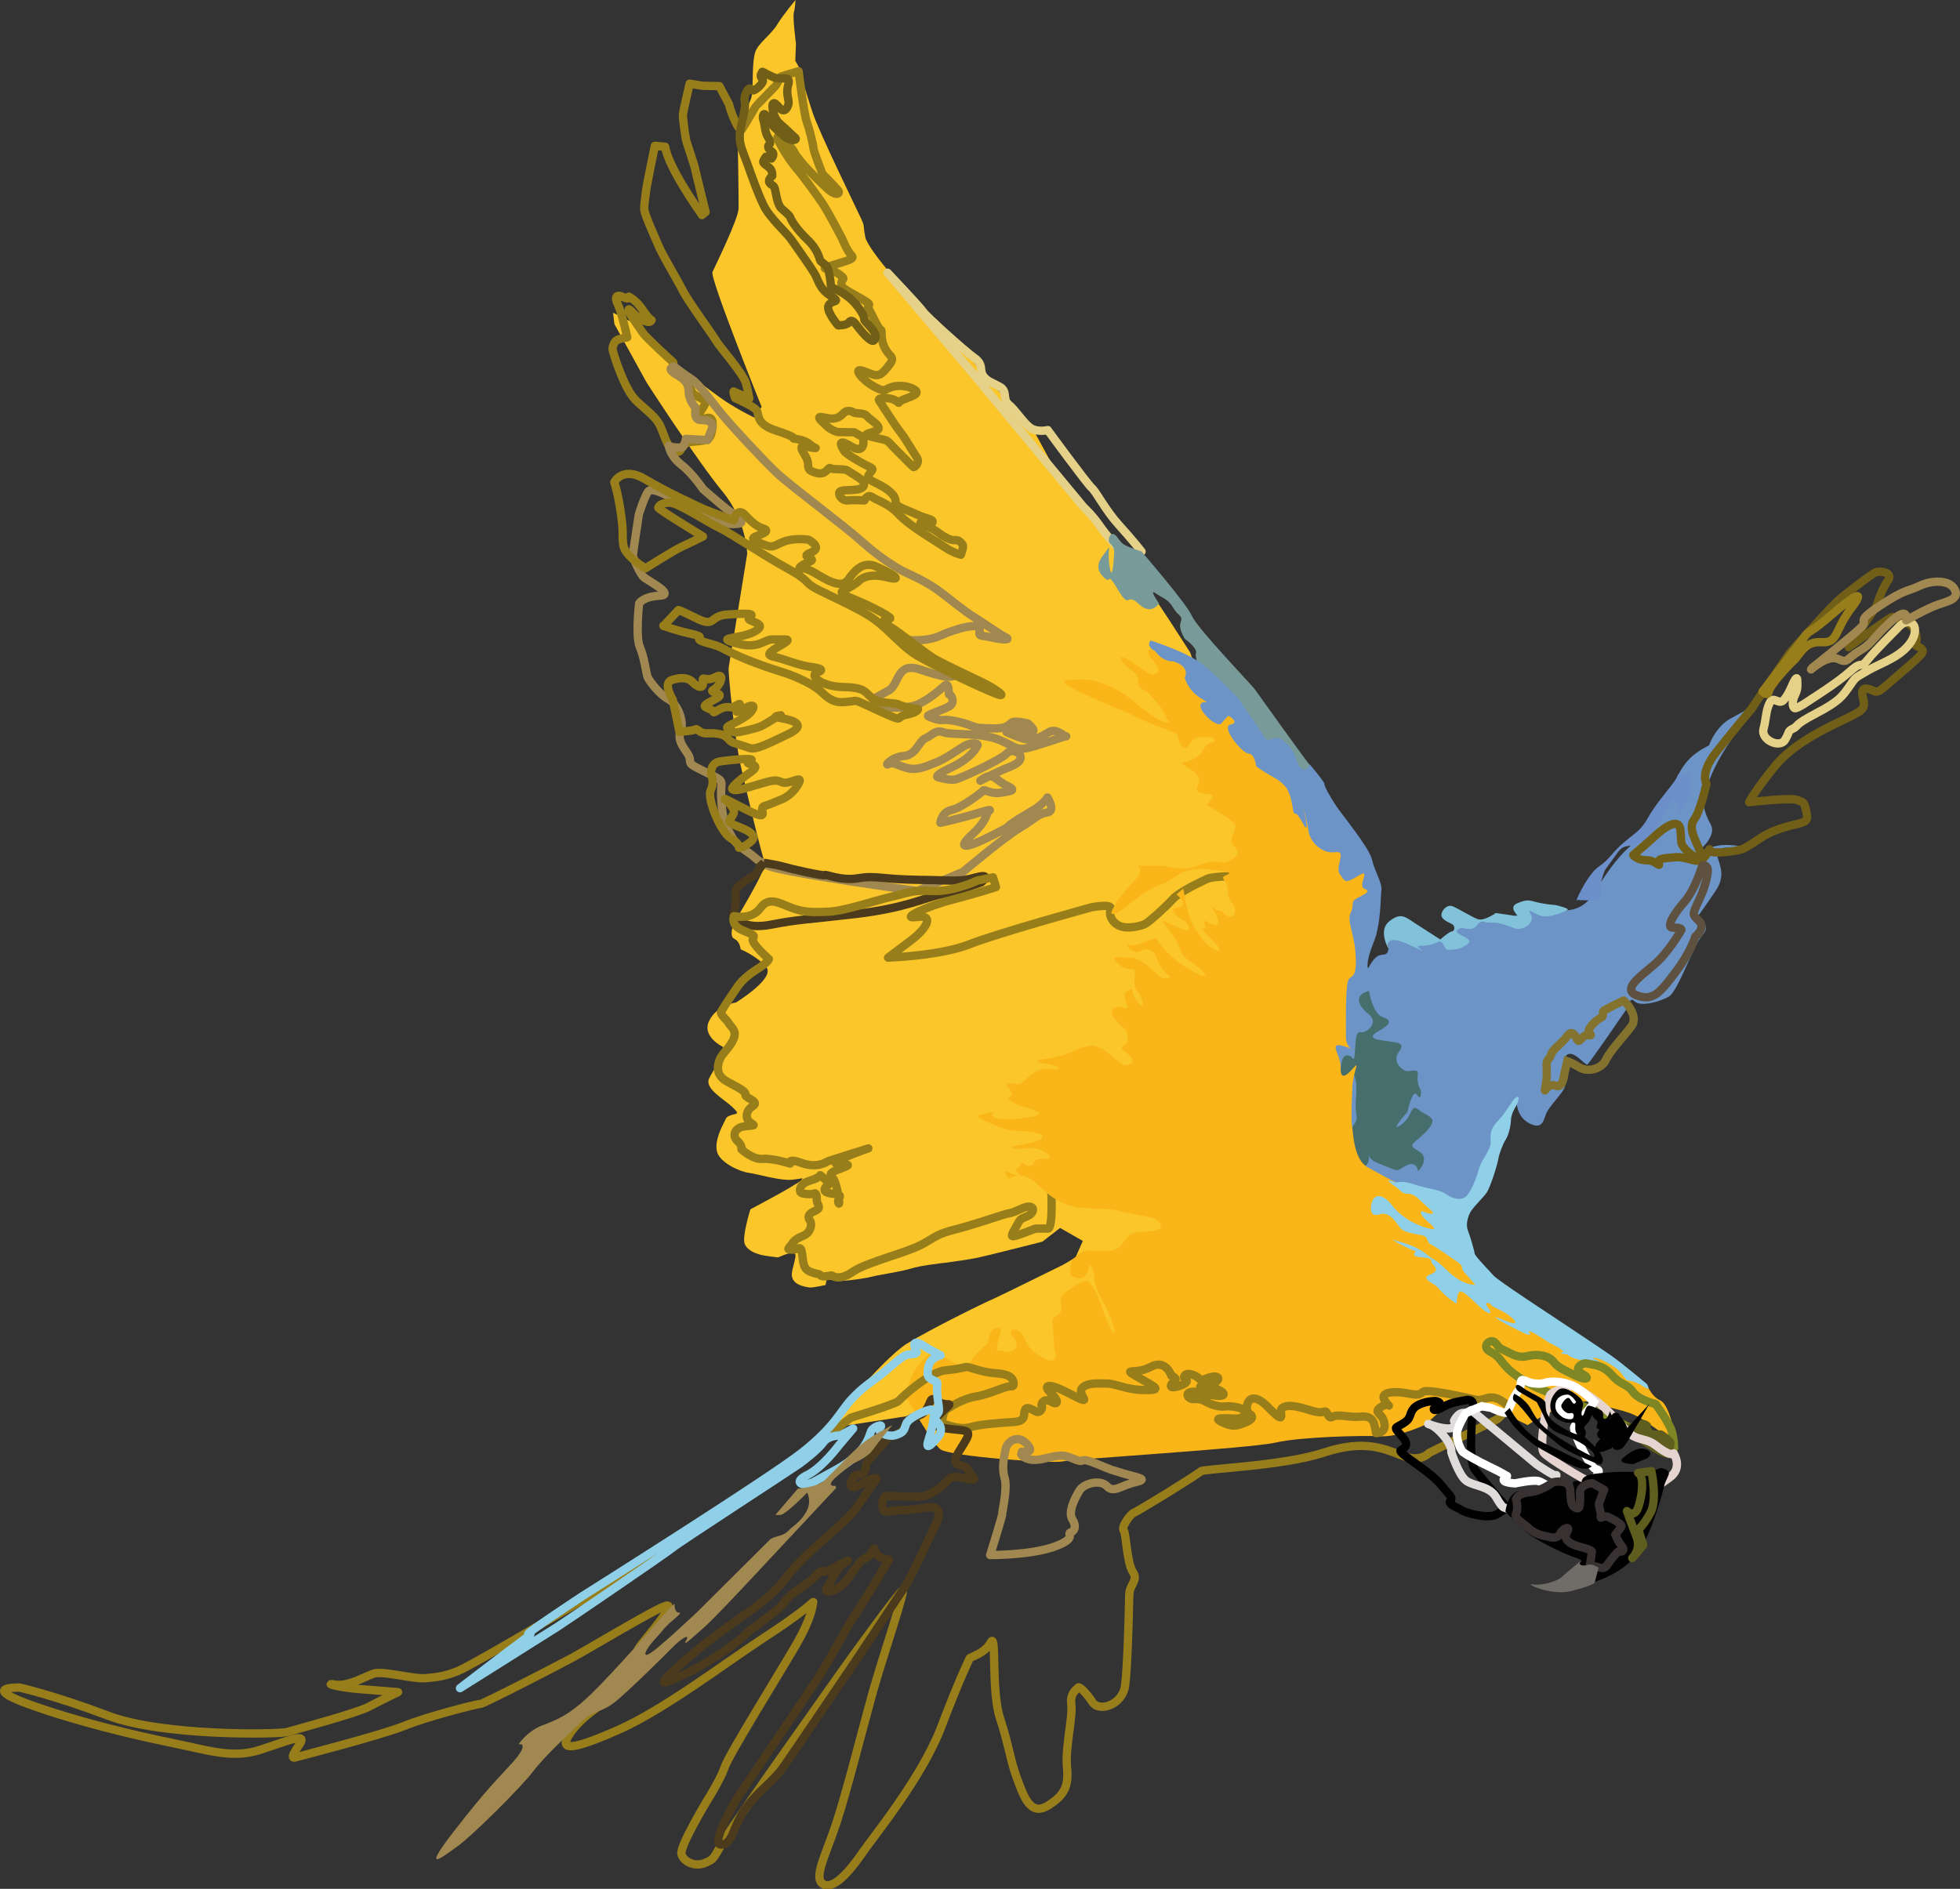
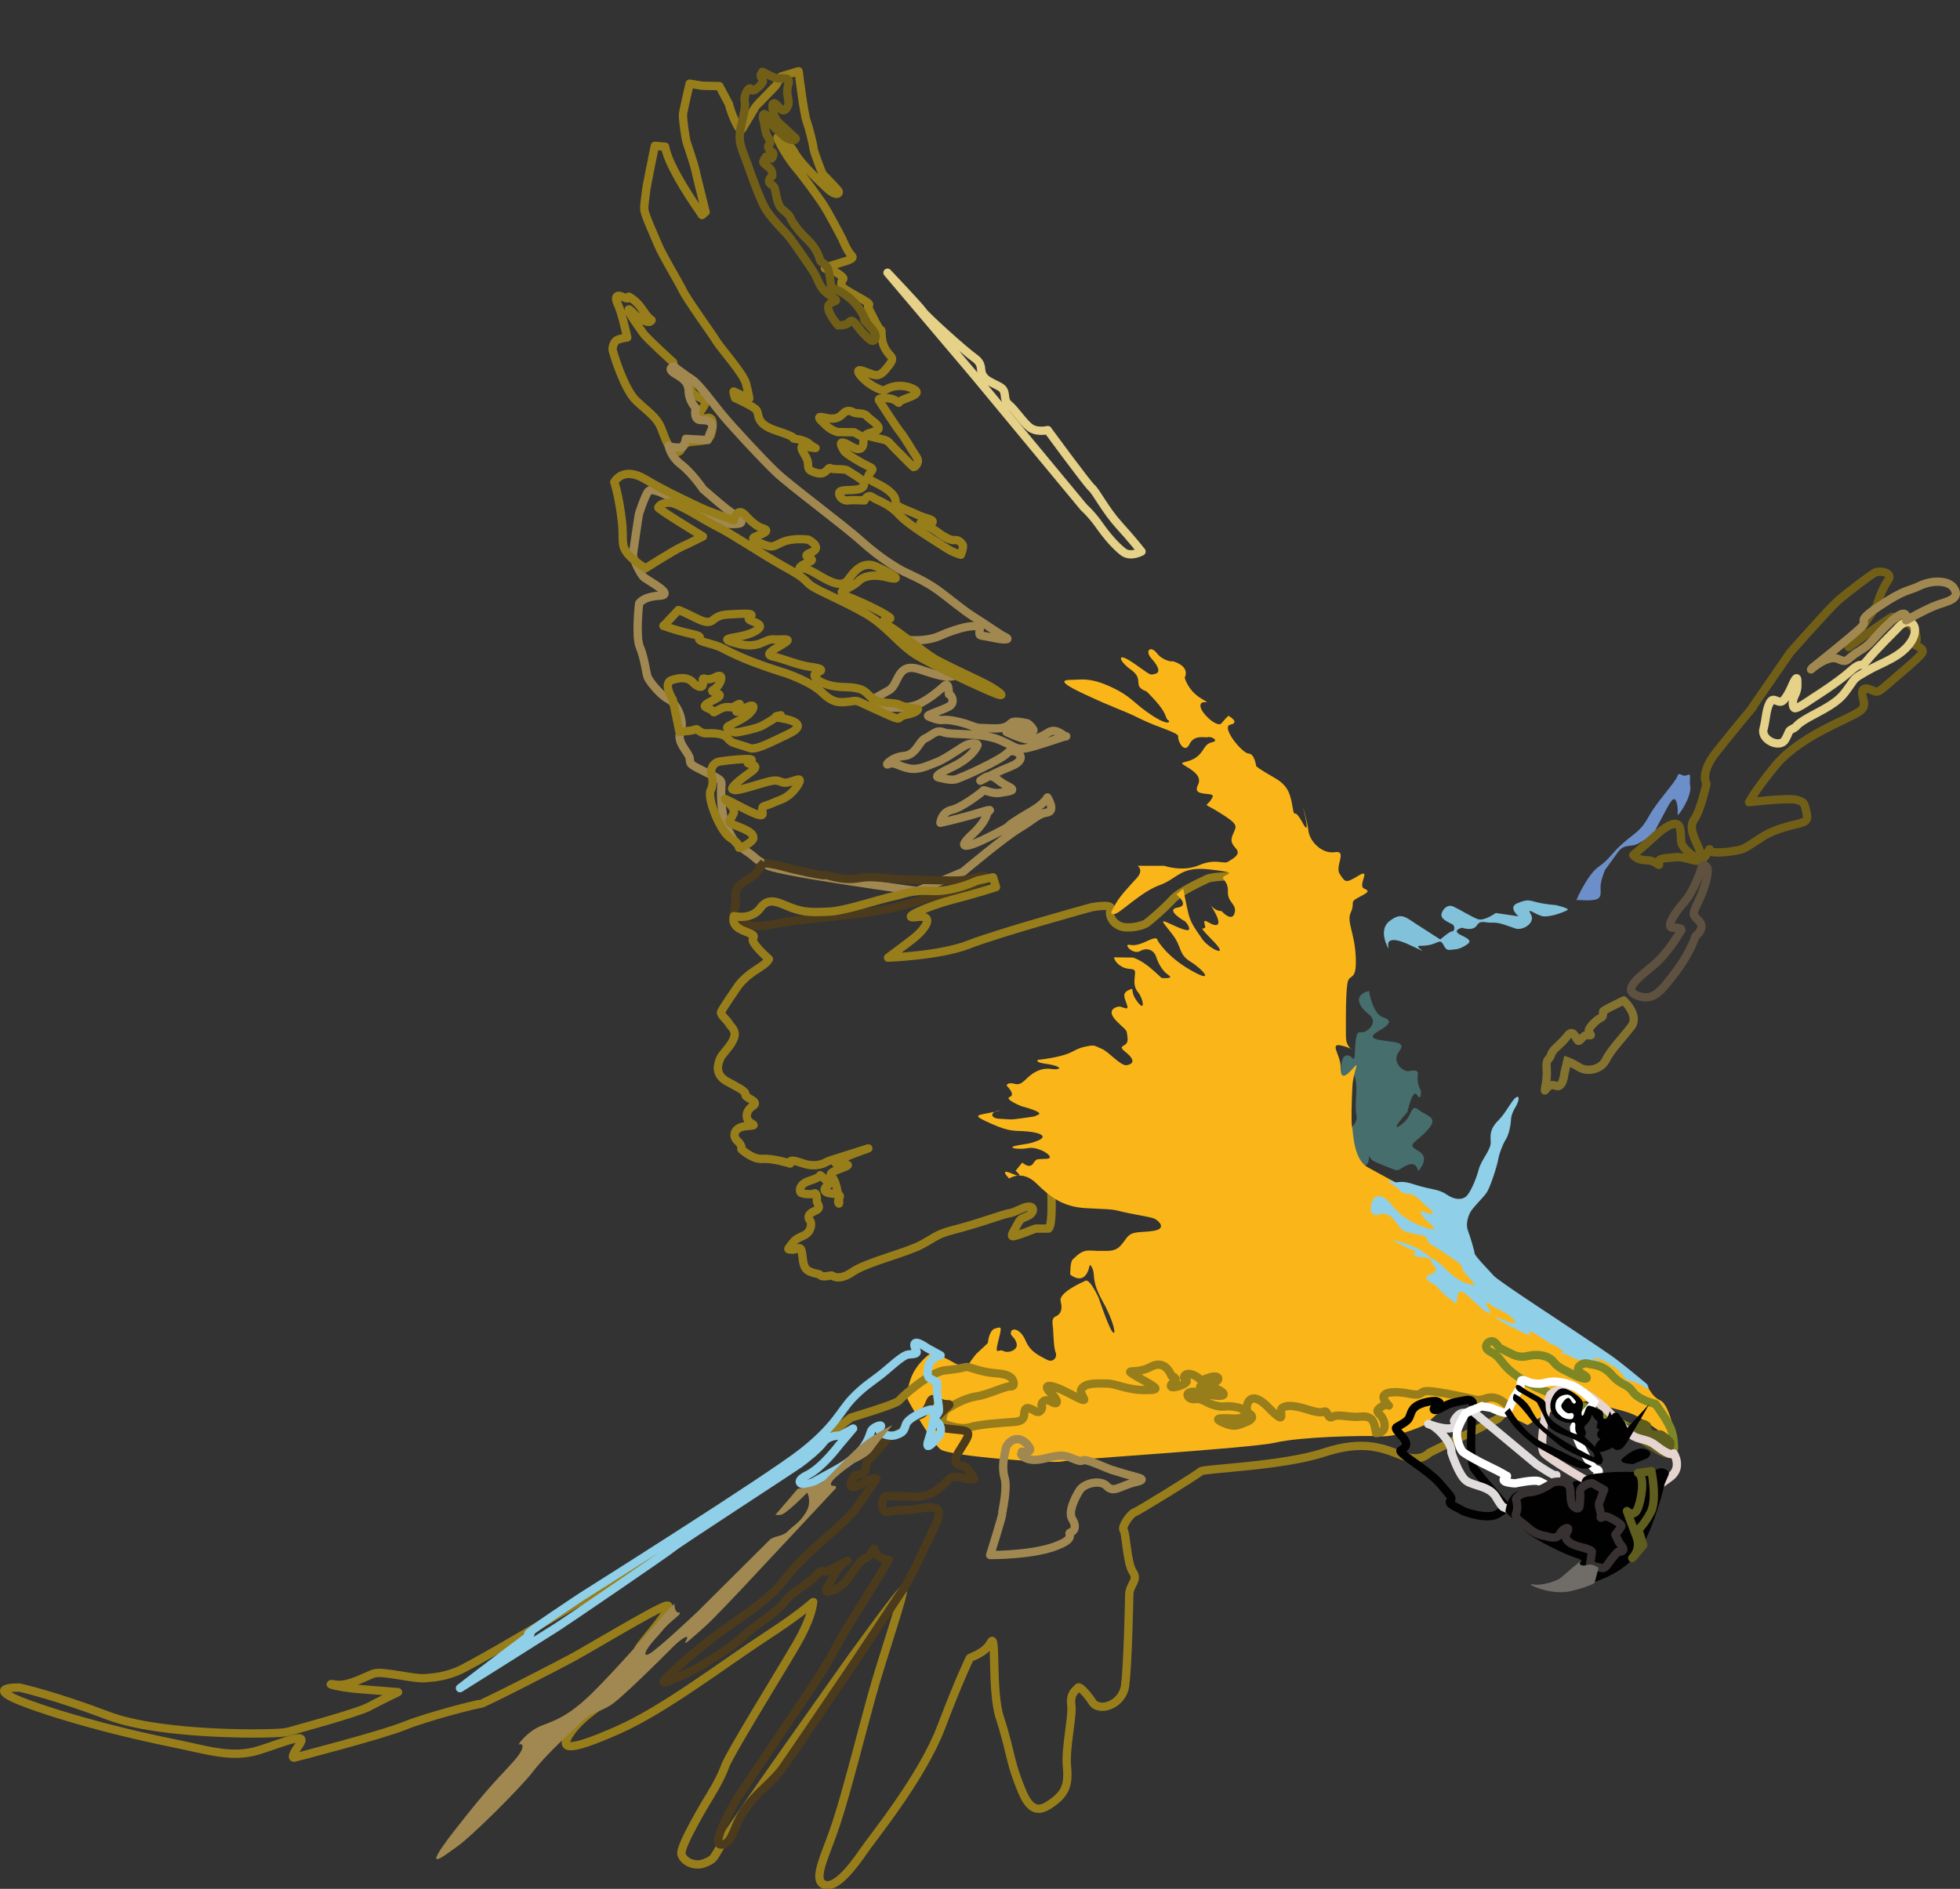
<svg xmlns="http://www.w3.org/2000/svg" id="Calque_1" viewBox="0 0 176.83 170.45">
  <rect x="0" y="0" width="176.83" height="170.45" fill="#333333" stroke="none" />
  <defs>
    <style>.cls-1{fill:#fff;}.cls-2{fill:#5f5e1e;}.cls-3{fill:#706c67;}.cls-4{stroke:#715f18;}.cls-4,.cls-5,.cls-6,.cls-7,.cls-8,.cls-9,.cls-10,.cls-11,.cls-12,.cls-13,.cls-14,.cls-15,.cls-16,.cls-17,.cls-18,.cls-19,.cls-20,.cls-21{fill:none;}.cls-4,.cls-5,.cls-6,.cls-7,.cls-8,.cls-9,.cls-10,.cls-11,.cls-12,.cls-13,.cls-14,.cls-15,.cls-16,.cls-17,.cls-18,.cls-20,.cls-21{stroke-width:.75px;}.cls-4,.cls-5,.cls-6,.cls-8,.cls-10,.cls-11,.cls-13,.cls-15,.cls-16,.cls-17,.cls-18,.cls-20,.cls-21{stroke-linecap:round;stroke-linejoin:round;}.cls-5{stroke:#7f8725;}.cls-6{stroke:#e0dcdb;}.cls-7,.cls-9,.cls-12,.cls-14{stroke-miterlimit:10;}.cls-7,.cls-15{stroke:#4b3b1c;}.cls-8{stroke:#e5d187;}.cls-9{stroke:#fff;}.cls-10{stroke:#5f5e1e;}.cls-11{stroke:#987e1a;}.cls-12,.cls-18{stroke:#010101;}.cls-13{stroke:#8fcfe8;}.cls-14{stroke:#84732f;}.cls-16{stroke:#383132;}.cls-17{stroke:#a18850;}.cls-22{fill:#466e6d;}.cls-23{fill:#82c1da;}.cls-24{fill:#a18850;}.cls-25{fill:#8fcfe8;}.cls-20{stroke:#5e513f;}.cls-26{fill:#6d8fc9;}.cls-21{stroke:#e6d4d1;}.cls-27{fill:#6c94c6;}.cls-28{fill:#fbc629;}.cls-29{fill:#fab619;}.cls-30{fill:#789a98;}.cls-31{fill:#010101;}</style>
  </defs>
-   <path class="cls-28" d="m66.52,12.24s.71-2.15,1.06-2.9c.35-.75.25-.97.3-1.43s-.02-2.49.28-3.27,1.45-1.57,1.95-2.41c.5-.84,1.66-2.23,1.66-2.23,0,0-.03.72-.15,1.13s.19,2.8.19,2.8c0,0-.05,1.46-.06,1.53s.75,1.17.66,1.46.3,1.32.86,3.11,4.07,8.92,4.43,9.72.13.47.37,1.66,4.74,6.25,5.69,6.84,2.31,2.36,2.9,3.05,3.12,3.77,3.71,4.25,2.86,3.24,2.86,3.24l2.24,4.12s4.24,5.42,4.41,5.6,2.98,3.96,3.43,4.32,4.06,6.04,4.06,6.04c0,0,7.94,21.14,7.76,22.82s-2.06,12.03-2.97,13.52c-.9,1.48-1.86,20.78-2.71,21.71-.85.93-13.04,7.95-15.34,8.7-2.3.76-7.53,1.45-7.53,1.45l-12.11,1.85s5.19-6.34,7.35-7.67c2.16-1.33,7-3.7,7.58-3.94s6.17-3.01,6.44-3.14,1.2-.71,1.2-.71l.65-1.48-2.05-1.17-1.6,1.24s-5.05,1.29-5.9,1.46-2.43.39-2.86.44-2.27.26-3.11.53-2.76.54-3.39.7-1.63.31-2.53.39c-.91.08-1.66-.17-1.66-.17l-.11.56s-1.25.28-1.48.22-1.86-.16-1.52-1.54c.34-1.37.42-1.54.03-1.57s-1.31.4-1.31.4c0,0-1.26-.14-1.62-.25s-1.12-.33-1.39-.96.51-3.13.51-3.13c0,0,2.59-1.38,3.31-1.81.71-.43,1.26-.73,1.34-.9s.18-.07-.89.04-3.17-.53-3.94-.63-2.58-.91-2.83-1.9.44-2.24.66-2.7.22-.46.65-.61.83-.02.04-.75-2.5-1.64-2.06-2.56,1.26-1.91,1.26-1.91l-.02-.93s-1.96-.93-1.23-2.37,2.4-1.63,2.4-1.63c0,0,3.59-2.19,2.74-3.2s-2.31-1.6-2.31-1.6c0,0-.04-.7-.57-.95s-.03-1.45-.03-1.45c0,0,3.04-4.93,2.78-5.46s-1.63-6.29-2.19-8.79c-.55-2.51-1.14-8.41-1.07-8.78s1.67-10.25,1.67-10.25c0,0-.03-2.98-2.24-5.65s-6.82-9.8-6.82-9.8l-2.92-5.3-.12-1.02,2.54,1.26s.77,1.35,1.25,1.83,4.97,3.98,6.29,4.86,2.7,1.53,2.7,1.53l.62-.99s-4.69-11.61-4.43-12.17,2.32-4.77,2.35-5.7-.08-6.61-.08-6.61Z" />
  <path class="cls-11" d="m72.03,6.43l-1.55.47s-.41.65-.43.74-1.85,1.91-1.88,1.98-1.2,2.01-1.2,2.01c0,0-.16.39-.65-.69s-.54-1.51-.54-1.51l-.88-1.66-1.52-.03-1.16-.19s-.55,2.35-.6,2.73.24,2.26.31,2.49.73,2.18.77,2.43.96,3.93.96,3.93l-.33.28-.22-.34s-2.84-4-3.1-5.83l-.93-.08s-.76,3.68-.79,4.05-.19,1.21-.16,1.69.84,2.23,1.26,3.23,1.68,3.04,2.18,4.04c.5,1,2.66,3.94,3.03,4.57s2.48,2.98,2.71,3.88.29,1.34.29,1.34c0,0-1.27-.55-1.39-.63s.11.59.11.59c0,0,1.61.71,1.92,1.08s-.15,1.23,1.76,1.85c1.91.62,1.6.73,1.6.73,0,0,1,.09,1.43.49s.84.39.3.34-1.01-.3-1.02,0,.49.79.57,1.29-.12.74.79.98,1.02-.59,1.25-.43,1.29.02,1.56.22.62.37,1.15.75.41.86-.35.96-1.52-.03-1.57.3.37.74.8.68,1.48,0,1.48,0c0,0,.24-.63.73-.29s1.42.53,2.39,1.57,3.25,2.35,4.08,2.91,1.5.71,1.5.71c0,0,.29-.75.16-.91s-.33-.46-.73-.41-1.08-.37-1.53-.72-1.55-.83-1.55-.83c0,0,.81.31,1.06-.01s-.57-.37-1.24-.69-1.67-.65-1.95-.92.19-.56-.77-1.32-2.07-.88-1.77-1.38.61-.5-.06-.81-2-1.11-2.15-1.36-.82-1.3.61-.43c1.43.88,1.1-.81,1.1-.81l-.81-.45-1.49-.02s-.55-.13-1.02-.58-1.08-.95-.17-.73c.91.23,1.31.04,1.71-.38s.84-.12.98-.05.95,0,1.15.3,1.57,1.01.84,1.32c-.72.31-1.54.3-.12.62,1.41.33.93.13,1.9,1.1s1.5,1.52,1.58,1.56.62-.39.28-.89-1.09-1.81-1.46-2.25-1.78-2.65-1.94-2.89,1-.31,1.54.05-.22.17.96-.23,1.02-.64.52-.88-1.28-.33-1.92-.12-.51.51-1.54-.05-2.02-1.77-1-1.42,1.34.7,2.04-.13.69-.97.4-1.28-.72-.85-.76-1.79.08.04-.55-1.21c-.64-1.25-.42-.84-.64-1.25s.67-.13-.84-.97c-1.51-.85-1.59-.89-1.6-1.3s.57-.27-.31-.86c-.88-.59-1.87-.3-.54-.73,1.33-.43,2.14-.56,1.76-.91s-.85-1.52-.85-1.52c0,0-1.27-2.44-1.75-3.14-.48-.71-1.69-2.4-2.42-3.25s-1.6-2.39-1.66-2.69,1.1.48,1.55,1.34,2.11,2.46,2.94,3.23,1.18.45,1,.2-1.43-1.52-1.43-1.52c0,0-.78-1.97-.81-2.32s-.37-1.74-.62-2.44c-.25-.7-.72-4.5-.72-4.5Z" />
  <path class="cls-4" d="m68.82,6.49s.64.37,1.14.54,1.4-.23,1.17.55-.01,1.25.02,1.61-.32,1.11-.79.58-.51-.51-.63-.4-.01,1.25.62,1.79c.63.54,1.11,1.04,1.38,1.26s-.36.41-.99-.13-1.35-1.18-1.57-1.73-.44-.14-.3.27.14,1.15.42,1.56.22.55.08.69-.07.37.26.6-.03.63-.03.63l-.5-.17s-.28.38-.24.5.23.24.55.5.26.74.26.74c0,0-.42.31-.25.6s.38.14.5.61.2,1.39.61,1.75.73.62.78.81.56,1.05,1.55,1.99c.99.94,1.09,1.81,1.15,1.9s.63.4.72.78.24,1.23.23,1.47.65.27,1.59,1.02,1.49,1.83,1.42,1.96.24.35.65.85.5.82.23,1.1-1.32-1.03-1.59-1.4-.48-.5-.68-.22-.97.26-.97.26c0,0-1.15-1.32-.84-1.83s1.21-.18.16-.84c-1.05-.66-1.05-1.38-1.5-2.1-.44-.72-1.55-2.27-2.04-2.97s-1.95-1.94-2.51-3.12-.95-2.32-1.45-3.71c-.5-1.39-.89-1.95-.59-3.31.3-1.36.44-1.87.34-2.39s.42-1.4.58-1.02,1.05-.49,1.07-.75-.42-.33-.05-.84Z" />
-   <path class="cls-19" d="m65.66,22.43s.75,2.53.82,2.6.72-.24.5.75c-.23.98.38,1,.93.78s1.41-.97.68-.8-1.26-.15-1.02-.65-.34-.36.15-.75.1-.57-.35-.85-.43-.31-.61-.66-1.15-.95-1.1-.42Z" />
  <path class="cls-19" d="m68.59,27.97s2.11.86,2.27,1.1.14.2-.13.72-.09.7-.04.87-1.28-.03-1.28-.03l-.95-1.74s-.19-.91.13-.93Z" />
  <path class="cls-11" d="m58.79,28.9s-.28-.14-.84-.98c-.56-.84-1.22-1.15-1.22-1.15,0,0,.15.34-.5.04s-.81,0-.47.7.83,2.94.83,2.94c0,0-.77.11-.99.28s-.36.61-.33.83,1.03,3.59,2.15,4.62c1.11,1.04,1.8,1.46,2.19,2.36.39.9.69,2.15,1.39,2.24s.18-.82,1.49-.92c1.31-.1,1.57-.15,1.73-.92s.12-1.41-.52-1.2-.95-.02-.26-.98c.69-.97-.84-.68-1.09-1.59s-.48-.82-1.03-1.31-.58-1.16-.58-1.16c0,0-2.43-2.2-2.73-2.65s-1.24-1.71-1.29-2.04.34.23.71.51,1.16.79,1.36.37Z" />
  <path class="cls-19" d="m67.44,35.97s-5.61-4.21-6.07-4.53-2.73-2.58-2.73-2.58c0,0-.28.24-.98-.23-.7-.47-.43-1.12-.94-.61s.98,1.82.98,1.82c0,0,1.13.06,1.19.36s.36.24,1.3,1.29,3.33,2.69,4.18,3.27,2.08,1.36,2.33,1.48.8.17.13-.28-.11-.42.61.01Z" />
  <path class="cls-17" d="m60.33,40.22s.12.93,1.13,1.71c1.01.78,1.97,2.21,1.97,2.21,0,0,1.56,1.35,2.04,1.73s1.36.9,1.41,1.23-1.81.17-2.05,0-4.31-2.24-4.68-2.41-1.4-.71-1.68-.33-.84,1.99-.85,2.15-.54,3.46-.52,3.64.59,1.57.97,1.92,2.92,1.61,1.42,1.69-1.83.7-1.83.7c0,0-.34,2.97.06,3.91.41.94.58,2.38.7,2.71s1.08,1.6,1.88,2.01,1.48,1.99,1.09,2.96c-.39.97.79,1.87.84,2.41s-.06.48,1.52,1.26,1.34.63,1.31,1.64.14,2.89.59,3.51.38,1.07,1.6,1.88.73.75,2.04,1.37c1.31.62,13.46,2.29,13.46,2.29l4.13-1.73s3.65-3.08,5.08-3.94c1.43-.86,1.69-1.3,2.51-1.42s.03-1.36.03-1.36c0,0-.29.56-1.32,1.17-3.66,2.15-.91.85-3.61,2.23-2.7,1.38-3.22,1.19-1.86-.06,1.36-1.25,1.36-2.02,1.36-2.02,0,0,.88-.45-.74.06-1.62.51-3.49.91-3.49.91,0,0,.1-.97,1.01-1.16s2.81-1.64,2.87-1.76.75.35,1.53.21,1.61-.16.61-.63-1.25-1.25-2.14-.65c-.9.6.51-.32,2.45-1.09,1.95-.77.25-1.82-.3-1.21s-4.18,2.27-4.7,2.38-1.49-.19-1.49-.19c0,0-.7-.03,1.14-.89,1.84-.87,2.27-1.79,2.37-2s-.63-.3-1.28.11-1.79,1.2-2.47,1.44-1.51.72-2.45.53-1.34-.63-1.81-.39.25-.65,1.37-.73,1.35-1.35,1.93-1.59.95-.83,1.64-.55,3.33-.01,5.04.69,1.43,1.08,3.22.55c1.79-.54,2.91-.98,2.81-.87s-.85-.81-1.56-.38-1.33.75-1.99.65-1.83-.66-1.83-.66c0,0,.55-.41,1.84-.1,1.29.3.07-.68.07-.68,0,0-1.18-.3-1.45-.07s-.52.57-1.72.52-1.24.03-1.97-.26-1.98-.57-2.47-.5-1.16-.24-1.37-.34,1.27-.53,1.9-.89.1-1.18,0-1.07.07-1.24-.45-.77-1.3,1.13-2.24,1.6c-.94.48-2.62.35-2.62.35l-1.59-.75s.47-.24,1.45-.8c.98-.56.66-2.6,2.83-1.88s2.39.67,2.93.61-.47-.73-1.14-.95c-.67-.21-3.57-2.4-3.57-2.4,0,0,2.08.37,3.57-.31s3.65-1.24,3.58-.56-.11.46,1.09.72,1.74.21,1.2-.05-1.68-1.1-2.75-1.76-2.33-1.76-3.41-2.53-2.43-1.35-2.89-1.57-2.07-1.13-3.87-2.74c-1.79-1.61-6.46-5.04-7.73-6.25-1.27-1.21-3.87-4.02-4.79-5.12s-2.17-2.86-2.8-3.26c-.63-.4-1.64-1.18-1.64-1.18,0,0-.74.16.14.68s1.17.81,1.2,1.64.63,1.42.63,1.42c0,0-.28,1.14.5,1.1s1.17.35.95.8c-.22.46-.37,1-.37,1l-1.97-.11s-.11.78-.42.79-.88-.02-1.13-.14Z" />
  <path class="cls-11" d="m66.19,46.96s.3-1.29,1.04-.48,1.22,1.09,1.54,1.18.65.25-.11.56-1.13.34.02.83,1.08.2,2.02-.17,2.23-.18,2.23-.18c0,0,1.4.71.21,1.17-1.19.46.86.46-.21.87-1.07.42-.77.66-.77.66,0,0,.11-.46,1.62.46,1.51.92,2.3,1.08,2.76.43s1.26-1.7,2.45-1.19,2.84,1.44,1.01.99c-1.83-.45-2.49.31-2.49.31,0,0-.3.32-.98.66s-1.09.36.58,1.04,3.78,1.83,3.08,1.71-.34.5.23.82,3.09,2.33,3.8,2.76,2.97,1.5,4.26,2.11c1.3.61,2.66,1.61,1.29,1.07s-5.47-2.48-7.06-3.43c-1.59-.96-2.69-2.65-4.61-3.76-1.93-1.11-4.24-2.05-4.89-2.51s-.34-.57-2.29-1.64c-1.95-1.07-5.09-3.17-6.06-3.62-.96-.45-3.69-2.25-4.45-2.25s-.96.31-1.02.44,4.03,2.61,4.03,2.61c0,0-1.21.61-1.92.93s-3.26,1.94-3.26,1.94c0,0-1.89-1.09-2.01-2.12-.13-1.03.06-.89-.21-2.81-.27-1.92-.6-2.84-.6-2.84,0,0,.75-1.48,2.78-.27,2.03,1.21,4.48,2.31,5.06,2.59s2.94,1.13,2.94,1.13Z" />
  <path class="cls-11" d="m59.86,56.49l1.33-1.42s-.21-.2,1.61.71,1.13-.23,2.86-.33,2.52-.14,1.97.26,1.83.45.54,1.23c-1.28.77-3.87.52-1.75,1.11,2.12.59,2.49-.41,3.38-.35s1.94-.21.67.52-1.34.9-.55,1.07,2.1.74,3.16.88,1.29.3.61.54.38,1.25,2.41,1.29c2.03.04,1.91.49,2.63,1.03s1.99.33,2.39.56,1.7.39,1.7.39c0,0,.07.29-1.06.52s.04.78-2.4-.32c-2.44-1.1-1.84-.97-2.71-.87s-1.46.18-2.48-.81c-1.01-.99-3.31-1.76-3.31-1.76,0,0-2.37-.71-4.19-1.52-1.82-.81-1.32-.78-2.9-1.21-1.58-.44.26-.44-1.36-.8-1.62-.36-2.56-.75-2.56-.75Z" />
  <path class="cls-11" d="m60.68,63.11s-.9-1.45-.1-1.73,1.5-.26,1.91.18,1.01.68.93-.02.17.08,1.13-.44.41.86-.18,1.14c-.59.28,1.2.26.31.76s-.94.48-1.08.67.75.35.76.56.59-.39,1.17-.42.33.16,1.03-.23-.94,1.24.46.42c1.41-.82,1.02.12.32.61s-1.37.73-1.67.95.51.55.72.54,1.79-.33,2.32-.59,1.59-.99,1.73-.97-1.11.09.03.27c1.14.18,2.37.61.65,1.43-1.72.82-2.94,1.47-3.5,1.26s-.89-.27-1.46-.48c-.56-.21-.41-.65-1.36-.8s-1.18.11-1.68-.23c-.5-.34-.09-.14-.95-.04l-.87.1-.61-2.94Z" />
  <path class="cls-11" d="m64.16,69.91s-.17-1.05.82-1.2,3.5-.39,2.67-.02,1.33.11.1.97c-1.22.85-1.87,1.47-1.66,1.57s.27.18,2.18-.4c1.91-.58,1.73-.41,2.35-.22s1.88-.75,1.45.07-1.13,1.31-1.68,1.51-.72.33-1.43.55c-.72.22.99,1.69-2.09.09s-.31-.2-.69.59c-.37.79-.79.7.42,1.17s1.34.73,1.37,1-.61.63-.83.78-.47.13-.47.13c0,0,.12-.35-.76-.87-.88-.52-2.15-3.57-1.79-4.32s.05-1.41.05-1.41Z" />
  <path class="cls-19" d="m70.54,73.07s1.3.71,1.83.56,2.46-.12,3.27.21,1.8.19,2.27-.16,1.19-1.33-.29-.8-1.53.1-2.23.07.45-.3,1.13-1c.69-.7.75-.82.07-.58s-.95.17-.98-.31-.68.24-.76.41-.45.09-1.17.32.11,1.07-1.6.68c-1.7-.39-1.56.59-1.56.59Z" />
  <path class="cls-19" d="m68.46,77.91s.07-.03.15-.08c.22-.12.58-.37.31-.57-.38-.28-1.86-.16,1.1-.6s-.27-.08,2.8-.42c3.07-.34,2.08-.19,2.2.22s1.06.35.67,1.08-.89,1.78-.89,1.78c0,0-1.84,1.08-2.54,1.05s-3.8-2.45-3.8-2.45Z" />
  <path class="cls-7" d="m68.92,77.85l-.79,1.08s-.94.58-1.26.84-.59.49-.51,1.29-.18,1.24-.19,1.49.88,1.39,3.41.89c2.53-.49,3.01-.42,7.6-.96,4.6-.54,6.33-1.51,7.79-1.79,1.46-.28,3.57-1.07,3.57-1.07,0,0,1.08-.87-.51-.44s-1.61.26-5.06.22c-3.45-.04-3.92-.42-5.52-.15s-2.93-.39-3.03-.28-3.08-.56-3.71-.75-1.8-.36-1.8-.36Z" />
  <path class="cls-11" d="m94.59,110.87c.43-.26.25-3.56.25-3.56l2.17-3.73s12.1-6.04,14.13-10.91c2.04-4.86,2.65-6.82,2.58-8.95-.07-2.13-1.03-4.21-1.36-4.47s-2.92-.2-3.45.06-2.47,1.13-3.12,1.85-2.04,1.95-2.41,2.18-1.62.51-2.31.24c-.69-.27-1.08-.97-.86-1.53s-1.76-.17-1.76-.17c0,0-8.43,2.32-11.03,3.35-2.59,1.02-7.3,1.19-7.3,1.19,0,0,.84-.63,2.11-1.59s2.18-2.31.5-2.08c-1.68.23.78-.93,3.19-1.56,2.41-.63,3.94-1.14,3.94-1.14l-.27-.88-1.41.29s-2.14,1.04-4.08.94-2.36.25-3.57.5-4.3,1.31-5.75,1.37c-1.46.06-2.15.08-3.26-.31-1.11-.39-2.12-1.14-2.92-.02s-2.38.73-2.38.73c0,0-.35.8.75,1.27,1.11.47,1.13.43.95.8s1.45,1.81,1.45,1.81c0,0-.08.27-.81.74s-1.55,1.01-2.13,1.91c0,0-1.3,1.89-1.38,2.13s.53.69.71,1.02.73.62.44,1.37-1.04,1.35-1.23,1.81-.53,1.42.6,2.05,1.73.88,1.68,1.2,1.35.6.67,1.03c-.68.43-.69,1.17-.23,1.49s.47.22-.5.34-1.14.89-.66,1.32c.48.43.36.75.36.75,0,0,1.01.95,1.91.87s2.49.42,2.49.42c0,0-.29-.54,1.05-.05,1.33.49,2.18-.06,2.27-.12.04-.03.85-.29,1.7-.56.99-.31,2.03-.64,2.03-.64,0,0-3.85,1.32-2.76,1.39s1.23.07.27.43-1.08.48-.71.86.71,2.68.51,2.25.66-.75-.49-.84-.74-.59-.46-.76-.7-.91-.7-.91c0,0-.04.22-.95.5-.92.28-.94.85-.83,1.04s1.09.21,1.24.11.25.19.23.59.53.69-.16.98-.66.61-.45.88.09,1.03-.52,1.32-.81.34-1.13.8-.5.48.04.5c.54.02.79-.51.9.39s.13,1.39.8,1.63.69.12.88.31.9-.02.99,0,.63.54,1.89-.33,4.87-1.72,6.24-2.47c1.37-.75,1.36-.93,2.99-1.35,1.63-.42,3.09-.93,4.17-1.27s.65-.07,1.86-.62,1.23.34.58.65-.67.19-1,.82c-.33.63-.66,1.05-.35,1.03s2-.69,2-.69h1.14Z" />
  <path class="cls-8" d="m94.53,38.81s-1.01.25-1.64-.25-1.3-1.58-1.89-2.06-.05-1.2-.82-1.61c-.77-.42-1.19-.51-1.51-1.02s.1-.97-.78-1.59c-.88-.62-4.32-3.72-4.62-4.17s-3.2-3.5-3.2-3.5l7.84,9.26,9.86,11.9s.72.64,1.42,1.64c.7,1,1.47,1.87,2.14,2.39s1.66-.03,1.66-.03c0,0-.84-1.07-2.05-2.4-1.21-1.34-2.05-3.01-2.45-3.35s-3.96-5.2-3.96-5.2Z" />
-   <path class="cls-30" d="m100.24,48.2s-.46.55-.02.91.27.94.26,1.3-.16,2.17-.38.69.16-2.07-.22-1.48-1.31,1.37-.4,2.37.23-.71,1.37,1.21.73.19,1.89,1.3c1.16,1.11,1.82-.06,1.82-.06,0,0-.98-1.38-.29-.9s1.13.53,1.58,1.31.9.68.67,1.29.37,1.5.37,1.5c0,0,1.22.88,1,1.34s1.5,4.08,1.92,4.38,3.94,3.13,4.73,4.48c.8,1.35,3.21,2.38,3.21,2.38,0,0,.42-1.2.4-1.22-.13-.07-4.73-6.49-4.94-6.8s-5.21-5.52-5.67-6.61-4.56-5.83-4.56-5.83c0,0-1.29-.4-1.67-.68s-.62-1.06-1.07-.86Z" />
-   <path class="cls-27" d="m103.79,57.79s3.29,1.04,4.7,2.16,3.21,3.05,3.21,3.05c0,0,2.12,3.09,2.44,3.6s.78-.35,1.51.15c.73.5,1.01.99,1.24,1.6s.23.82.62,1.06.65-.42.64-.44c-.08-.12,1.4,1.65,1.34,1.78s.52,1.17,1.06,1.98,2.98,3.75,3.23,4.84.94,2.13.85,2.75-.01,3.06-.72,4.77-.54,2.45-.44,2.24.51-.98.99-1.12.75.04.81-.64-.51-1.41.71-1.5,1.69.54,2.93.72,1.39.3,2.29,0c.9-.29-.78-1.59.63-1.54s4.43-.24,4.43-.24c0,0,.97-.92,2.21-1.05s3.8,1.15,5.35-1.38c1.55-2.54,2.48-3.53,3.27-4.23.79-.7,3.32-4,3.79-5.01.47-1,.45-1.27.45-1.27,0,0,.43-.92,1.12-1.62s1.73-1.18,1.73-1.18c0,0,.6-1.71,1.97-2.44s1.47-.84,1.47-.84c0,0,1.34-1.21-.84,1.9-2.18,3.11-2.44,4.21-2.87,5.34s-.16,2.11.42,3.15c.58,1.04-.89,2.2-.97,2.36s1-.4,2.01-.48c1.01-.09,2.78.29,1.51.25-1.26-.03-2.24-.13-1.95.77s.72,1.82-.14,3.1-1.58,2.27-1.58,2.27c0,0,1.2.92.43,1.68s-2.24,5.07-3.03,5.57-2.66.99-3.13.46-.75.72-.75.72c0,0-3.32,4.87-3.52,4.98s-1.38-1.52-1.94-.76.14,2.31-.14,2.9-1.33,1.62-1.6,2.21-.31,1.64-1.61.93c-1.3-.71-1.09-2.35-1.09-2.35,0,0-.53.47-1,1.47s-.88,2.29-1.07,2.92-1,2.34-1.42,2.91-.44,2.24-1.62,2.15c-1.18-.1-3.01-1.32-3.96-1.25s-3.39-.73-4.39-1.2c-1-.47-3.74-5.39-3.74-5.39,0,0-.73-15.67-2.26-19.91s-3.28-9.92-4.44-11.24c-1.17-1.32-5.74-4.65-6.23-6.41-.5-1.77-1.94-3.37-2.34-3.91s-.95-.91-.55-1.33Z" />
  <path class="cls-19" d="m107.84,60.68s4.68,2.31,5.32,3.23,2.24,2.95,2.84,3.84c.6.9.78,1.49.25,1.75s-.39.28-1.4-.61-.79-1.9-1.38-2.39-.77.76-.96-.25-.73-1.37-.73-1.37c0,0,.26-.54-.35-.88s-.92-.54-1.21-.47-.77-.11-1.32-.88-1.73-.66-1.06-1.98Z" />
  <path class="cls-23" d="m125.26,85.59s-.97-1.63.09-2.46c1.06-.83,1.42-.4,2.51.31s2.08,1.34,2.08,1.34c0,0,.87-.76,1.06-.73s.38-.48-.04-.68-1-.47-.91-.89.54-.92,1.08-.67,1.61.91,2.18,1.13,1.64-.55,1.64-.55l2.05.3s-.99-.82-.11-1.18,1.01-.29,1.73-.1,1.76.27,1.76.27c0,0,1.27.29,1.04.44s-1.38.6-2.08.58-1.69-.97-1.23-.2-.71,1.5-1.38,1.29-1.42-.57-2.1-.53-1.04-.29-1.4.26-1.32.2-1.32.2c0,0-1.03.23-.07.68.96.45.88.62.31.96s-.86.31-1.4.36-.48-.94-.99-.72-.88.35-1.65.35,1.49,1.06-.89-.06c-2.38-1.12-1.96.15-1.96.15" />
  <path class="cls-26" d="m142.29,81.21c-.38.59.86-2.25,1.92-2.98s1.13-1.2,2.24-2.16,1.59-1.09,2.3-2.39,2.35-3.03,2.56-3.59.42.09.89-.14.17.39.29,1.01-.48,1.77-.9,2.34-.12.04-.28-.7-.41-.65-.94.37c-.53,1.02-.71,1.3-.99,1.88s-.73.78-1.5,1.23-1.32-.01-1.92.83-1.16,1.6-1.16,1.6c0,0-.39.94-.4,1.5s.1.87-.26,1.1-1.84.1-1.84.1Z" />
  <path class="cls-4" d="m158.09,63.84l3.4-4.93s3.5-3.97,4.29-4.67c.79-.7,3.02-2.4,3.41-2.58s1.69-.02,1.13.74-1.02,2.28-1.02,2.28l-2.52,3.72s3.8-2.75,3.95-2.74,1.46.48,1.78.89.59,1.25.26,1.5,1.17.35.54,1.02c-.63.68-1.44,1.31-2.73,2.44s-1.18.98-1.82.72c-.65-.25-.91-.02-.66.86s-.14,1.06-1.41,1.69c-1.27.63-4.73,2.11-6.53,4.33-1.81,2.21-2.36,3.28-2.36,3.28,0,0,3.73-.44,4.34-.2s.6.13.81.99.1.97-.98,1.22c-1.09.25-2.24.63-3.05,1.17-.81.54-1.02.68-1.57.98s-3.14.57-3.11.18-.17.48-.7.84-1.43-.32-2.4-.21c-.97.1-1.61.06-1.48.53s-.23-.26-1.1-.26-1.21-.47-1.21-.47c0,0,1.36-1.15,2.01-1.76s2.09-1.72,2.24-.53-.1,1.18.52,1.83c.61.65,1.72,1.22,1.24.07s-1.06-2.08-.5-2.84,1.1-3.21,1.1-3.21c0,0-.64-.92.88-2.85,1.53-1.94,3.28-4.02,3.28-4.02Z" />
  <path class="cls-8" d="m171.13,56.76s-1.92,1.9-2.64,2.79-.39-.03-1.55,1.01c-1.15,1.04-3.48,2.5-3.48,2.5,0,0-1.38.98-1.57.84s-.22-.61.04-1.16.23-.71.22-1.33-.43.36-.43.36c0,0-.61,1.5-1.04,1.55s-.73-.5-1.05.17-.28,1.35-.53,2.31c-.25.96,1.47,1.76,1.94.97s.21-.77.74-1.03-.03-.27,2.08-1.37,2.38-1.58,2.98-2.42c.6-.84.38-.69,1.64-1.42,1.26-.73,3.09-1.25,3.97-2.67.88-1.43-.22-2.45-1.33-1.09Z" />
  <path class="cls-17" d="m163.51,60.26s3.51-2.79,4.36-3.61-.69-.38,1.69-1.96c2.38-1.58,2.49-1.28,3.62-1.82s2.72-.56,3.17.32-.6,1.05-1.58,1.4c-.98.35-2.8,1.39-2.8,1.39,0,0,.32-1.43-1.38.11-1.7,1.55-1.63,1.94-2.83,2.65s-1.01,1.16-1.93.73c-.92-.43-2.44.94-2.44.94l.12-.15Z" />
-   <path class="cls-11" d="m159.03,62.39s3.53-4.57,3.85-5.03.39-.17,2.37-1.89c1.99-1.72,3.21-2.47,1.72-.52-1.48,1.96-1.11,3.1-2.64,3s-1.9,1.1-2.52,1.67-2.14,2.26-2.23,2.78-.56,0-.56,0Z" />
  <path class="cls-20" d="m153.49,78.37c-.03.14-.64,2-1.52,3.01-.89,1.01-1.78,2.38-1,2.34s.73.19.73.19c0,0-.89,1.57-1.98,2.69s-3.62,2.58-2.08,3.21c1.54.63,2.22-.38,3.55-2.11,1.32-1.73,1.77-3.2,1.77-3.2,0,0,.95-.72.34-1.37s-.69-.48,0-1.94c.69-1.46.83-2.62.76-2.81s-.43-.61-.56,0Z" />
  <path class="cls-14" d="m146.49,90.29s1.46,1.35.67,2.36c-.78,1.01-1.89,2.17-2.29,3.01s-1.65,1.11-2.36.67-1.11-.57-1.11-.57l-.26,1.1s-.13,1.37-.74,1.13-.88.25-1,.4.23-.91.14-1.93c-.09-1.01.27-.79.4-1.29s.89-.91,1.45-1.67.79.27.98.41.42-.57.9-.5.14-.09.07-.37.76-1.07,1.07-1.18.17-.48.23-.6,1.84-.97,1.84-.97Z" />
  <path class="cls-22" d="m123.51,89.41s.3,2.08,1.27,2.39c.98.31.37.74-.02,1.01s-1.66.8-.29,1.04c1.37.24,2.44.13,1.76,1.03-.68.9.2,1.63.6,1.76s1.19-.36,1.08.41.28,1.36.28,1.36c0,0,.07,1.05-.34.4s-.87,1.53-.87,1.53c0,0-1.73,1.94-.61,1.19,1.12-.75.84-2,1.62-1.38.78.62,1.9.64.75,1.88s-1.89,1.2-.76,1.84-.04,1.82-.04,1.82c0,0-.1-.97-1.02-.53-.92.43-.56.65-1.71.16-1.15-.49-1.64-.52-1.74-1.28s.19.24-.04.85-1.24.79-1.72-1.22c-.48-2.01.88-1.98.67-3.05-.21-1.07.15-2.28-.1-3.26s-.43.05-.43.05c0,0-1.13.44-.96-.45.17-.89.04-.75.22-1.33s.71-.43.93-.12.19-.83.24-1.27.06-1.2.51-1.09,1.68-.84.71-1.61-1.42-1.74.03-2.13Z" />
  <path class="cls-29" d="m105.75,59.69s-.81-.02-1.38-.75-1.12-.22-.48.49.84,1.26.32,1.38-.29.17-1.94-.97c-1.66-1.14-1.31-.16-.23.6,1.07.76.36,1.29.93,1.71s.1-.21,1.24,1.05c1.14,1.25.91,1.65,1.16,1.77s.16.64-1.48-.44-1.77-1.65-3.57-2.5c-1.8-.85-2.62-.72-3.3-.69s-2.19-.11.73,1.26c2.93,1.38,3.46,1.43,5.12,2.26s3.5,1.24,3.43,1.62.57,1.6,1.01.68,1.43-.55,1.68-.64,1.08.31.34.47-.66.86-1.48,1.4-1.71.27-.83.78,1.37,1,1.07,1.63,0,.76.68.83c.68.07.83.08.41.65s-.66.1.91,1.09,1.51,1.12,1.2,1.79-.23.91.24,1.44-.39.94-.76,1.17-1.12-.33-2.6.31c-1.47.63-3.14.05-3.14.05h-2.4s.59.37-.06,1.09-1.53,1.63-1.93,2.36-.56.96-.06.89,2.37-2,4.03-2.59c1.66-.6,1.88-1.72,4.45-1.43,2.57.29,1.83.35,1.4.61s.36.32.32,1.38.85,1.12.6,1.97-1.18-.2-1.18-.2c0,0-.47.03-.84-.39s-.39-.69.26.53c.65,1.23.13,1.24-.33,1.02s-.78-.52-.58.14-1-.37.69,1.35c1.69,1.72-.35.75-.95-.14s-1.02-1.4-1.23-2.27-.47-2.26-.47-2.26l-.61.53s1.26,1,.11,1.18c-1.15.17.48,1.15.61,1.21s.44.47.43.71-.47.13-1.68-.44-.58-.07.23,1.03c.81,1.1.47,1.7,1.58,2.38s2.26,2.04.04.78-3.02-2.7-3.02-2.7c0,0,.03-.39-.68-.07s-1.25.59-1.85.46.27.94.96.56c.69-.39,1.28,0,1.44.52s.53,1.27,1.11,1.65-.63.26-.63.26c0,0-1.01-.99-1.69-1.41s-.92-.43-.92-.43l-1.67-.02s.03.47.72.85,1.24-.03,1.17.65-.14,1.16.29,1.67.7,1.86-.08.83-.13-1.34-.79-1.04-.31.77-.13,1.37-.47.03-.82.12-1.05.38-.11,1.33.88.62.97,1.53-1.1.5-.18,1.24c.93.74.67,1.08.11,1.18s-1.62-1.22-2.27-1.48c-.65-.25-.53-.4-1.49-.19s-1.02.54-2.23.84-2,.34-2,.34c0,0-.41.22.65.36s1.54.42,1.04.49-.96-.25-1.9.23c-.94.48-1.17,1.29-1.9,1.1s-.74.16-.74.16c0,0,.85.81.29,1.01s1.03.84,1.03.84c0,0,2.1.53,1.53.77s0,.1-1.32.3-1.18.11-2.13.07c-.95-.04-.84-.6-.22-.72s.21,0-.86.21c-1.07.21-1.42.2.31.96,1.73.77,2.02.59,3.2.69,1.18.1,1.89.43,1.05.8s-1.27.32-2.08.5.24.37,1.18.2c.95-.17,2.58.91,1.63.97s-.89-.06-1.23.44-.97-.1-.97-.1l-.6.74s.95.8-.32.26c-1.27-.55-.26.44-.26.44,0,0,1.16-.83,2.45.44,1.29,1.27,2.43,2.11,4.41,2.23s2.27.05,3.23.3,2.64.48,3.01.65,1.16.9-.06,1.1-1.92-.04-2.44.63c-.52.67-.72,1.19-1.83,1.18s-.62.01-1.47-.03-1.23.54-1.53.76-.26,1.41-.26,1.41c0,0,.8.68,1.33.11s.3-1.39.64-.72-.14,1.06.94,3c1.08,1.94,1.27,3.26.89,2.77s-1.25-3.09-1.25-3.09c0,0-.78-1.7-1.17-1.52s-2.45,1.09-2.25,1.85,0,1.18-.44,1.37-.27.69-.24,1.16.06,1.71.23,2.1-.2.98-.81.64c-.61-.34-1.44-.63-1.9-1.71s-1.23-1.19-1.32-.78.3.34.5,1-.8.95-1.2.71-.81.54-.45-.88.3-1.29-.27-1.15-.67,1.32-.67,1.32c0,0-.57.55-.91.85s-.94,1.24-.94,1.24c0,0-.79-.06-1.18-.3s-1.82-1.01-2.17-.82-1.09.91-1.51,1.69-.66,2.04-.52,2.41,2.18,3.84,2.93,4.5,10.16,1.32,11.02,1.11,17-1.18,19.24-1.7,7.82-.66,9.51-.57c1.7.08,4.09-1.09,4.09-1.09,0,0,2.28-2.55,4.04-2.08s5.11,2.16,5.11,2.16c0,0,4.07-2.78,6.15-2,2.08.78,2.91.55,4.63,1.77,1.72,1.22,2.62,1.8,2.62,1.8,0,0-.51-3.36-1.43-3.79s-1.02-1.3-1.44-1.5-2.93-2.45-6.82-4.29c-3.89-1.83-6.06-2.75-7.31-4.42-1.26-1.67-2.18-4.81-2.94-5.68s-4.88-3.52-4.88-3.52c0,0-1.72-.91-3.01-1.63-1.3-.71-1.31-3.17-1.41-3.63s-.05-2.17.02-3.62.75-2.46.08-1.7-1.17,1.08-1.14-.08-1.23-2.37.33-1.89c1.56.48.16.53.15-.85s-.04-4.57.21-5.11c.26-.54.78-.04.67-2.19s-.84-3.1-.44-3.94-.14-.89.61-1.3,1.25-.59.6-.84.7-1.92-.52-1.17c-1.22.75-1.19.56-1.68-.13-.49-.69.71-2.17-.44-1.99s-2.27-.92-2.4-1.95c-.13-1.03-.5-2.18-.5-2.18,0,0,.81,3.04-.03,1.47-.84-1.57-.69-.17-.9-1.45-.22-1.28-.46-1.95-1.71-2.65s-1.57-1-1.57-1c0,0-.13-1.13-.69-1.14s-2.54-2.42-1.63-2.61-.18-.8-.18-.8c0,0-.26.23-.63.68s-1.94-.97-1.9-1.61,1.24.07.05-.64c-1.19-.72-1.47-1.87-1.47-1.87,0,0,.62-.99-1.13-1.5Z" />
  <path class="cls-11" d="m136.03,126.88s-.85-1.01-1.86-.72c-1.01.29-.61.22-2.38-.15s-2.86-.53-3.26-.46-.22.46-1.38.22c-1.16-.24-2.8-.25-2.2.65s.41,0-.36.55.09.45.3,1.42-.74.93-.74.93c0,0-.02-.16-.12-.62s-.31-.96-1.28-.86-2.07-.26-2.5,0-.44-.36-.65-.46-.14.29-1.51-.15c-1.37-.44-2.04-.45-2.42-.17s.58,1.81-1.28-.09-2.18.3-1.7.58.28.59-.33.81-.96.52-2.09-.01c-1.13-.53.61-.32,1.34-.34s1.18-.77.02-1.01-1.05.07-1.97-.16-1.11-.68-1.87-.58-1.2-1.03.67-.55c1.87.47,2.26.2,1.71-.16s-1.33-.53-1.79-.43.68-.24,1.21-.4.46-.75-.59-.38c-1.05.38-.36.22-1.23-.21s-1.13.2-.81.35-.06.48-.8.66-.58-.21-.21-.49-.27-.5-.27-.5c0,0-.5-1.55-1.87-.8s-2.71.01-1.14.93c1.58.91,2.29,1.18.59,1.16s-2.55-.59-3.42-.59-1.84-.09-2.25.46,1.29,1.71-1.02.49-2.43-.69-1.75-.08.72,1.18.02.77-.97.26-.85.39-.13.71-.54.49-.84-.5-.99-.11.18.98-1.01,1.06c-1.19.08-3.03.2-3.96.48s-2.37-.33-2.46-.37.05-1.02.31-1.21,1.53-1.02,2.71-1.2,2.64-.95,3.11-.91.26-.49.19-.62-.3-.5-1.54-.57c-1.24-.07-2.35-.6-2.65-.56s-.44.16-1.87.3c-1.43.14-3.93,2.41-4.18,2.73s-4.35,1.54-4.35,1.54l-7.37,5.77-13.42,8.74-7.99,4.61s-5.67,3.35-6.73,3.77c-1.07.42-1.79.54-2.9.62-1.11.09-3.86-.7-4.66-.41s-2.29,1.17-3.43.99.19.24,2.01.39c1.82.14,3.64.29,3.64.29,0,0-1.66.8-2.68,1.34-1.02.54-6.59,2.05-7.35,2.26s-11.17.4-16.11-1.47-7.99-2.54-7.99-2.54c0,0-3.62-.12.74,1.47,4.36,1.59,9.78,2.87,13,3.52,3.22.65,5.41,1.43,7.87.65,2.46-.78,4.49-1.72,3.59-.45-.9,1.26-.43,1.13-.43,1.13,0,0,7.85-2.02,9.94-2.87,2.09-.85,6.67-2.01,6.86-1.98s6.66-3.29,8.23-4.14c1.57-.84,7.5-4.43,8.51-4.72,1.01-.29-1.73,2.81-2.31,3.61s-1.14,2.73-1.14,2.73c0,0-1.87,2.13-2.6,2.71s-1.99,1.41-2.77,2.73c-.78,1.32.44,1.23,4.57-.6,4.13-1.83,9.66-6.07,13.26-8.41s4.33-3.22,4.27-3.09-.01,1.22-1.6,3.94c-1.59,2.72-5.99,9.79-6.38,10.93s-1.54,2.95-1.54,2.95c0,0-2.55,4.21-2.37,4.91s1.23,1.19,2.13.8.65-.3,1.79-2.17c1.13-1.87,9.76-13.99,10.56-15.14s5.17-7.17,5.47-7.28-1.82,6.04-2.76,9.43-2.28,8.73-3.23,11.61-2.16,5.01-1.11,5.5,2.71-1.74,3.55-2.97c.84-1.24,5.28-6.65,7.02-11.2,1.73-4.55,2.53-6.11,2.58-6.24s1.37-.42,1.91-1.45.02,4.4.82,6.82c.8,2.42.94,3.86,1.55,5.48s1.19,3.42,2.78,2.44c1.59-.99,1.88-1.82,1.72-3.53-.16-1.71.54-4.5.39-5.59s.57-1.42.63-1.54.65.36,1.27,1.31,2.73.27,2.96-1.51c.23-1.78.35-7.14.37-8.15s.86-1.28.32-2.09-.6-3.5-.83-3.76.59-1.46.96-1.59,5.77-3.46,5.99-3.71,7.37-.46,11.12-1.7,5.55-.29,7.16.31,2.33-.28,2.33-.28l6.19-3.06,1.03-1" />
  <path class="cls-17" d="m92.13,131.24s.43.82,2.18.36c1.75-.45,1.88-.19,2.79.14s.12-.35,1.87.37.98.41,2.27.82,2.51.52,1.2.82c-1.32.3-1.96,1.02-2.57.37s-2.07-.26-2.47.37-1.07,1.95-.66,2.6.21,1.07-.16,1.2.67.52-1.48,1.29c-2.15.77-5.77.75-5.77.75,0,0,1.12-3.56,1.09-3.72s.51-2.26.21-3.27c-.29-1.01,0-2.05.11-2.61s1-1.37,1.89-.44-.44.71-.44.71" />
  <path class="cls-19" d="m89.88,129.43s.93.85-.08,1.14c-1.01.29-1.4.92-2.2.65s-1.31-.47-1.46-.48-.66.97-.12,1.22-.77,1.53-2.27,1.99c-1.5.47-3.53.23-3.93.65s-3.53.33-1.53,1.83c2,1.5,4.81,1.4,4.81,1.4l-.43-1.58s1.56-.59,2.09-.65,1.83-.52,2.8-.42.73-.57.31-.77,1.53-.76,1.53-.76c0,0,.13.37-.31.77s.21,1.17.06,1.82-.36,4.12-.26,4.99-.35,2.59-.35,2.59c0,0,.55,4.35.95.91.4-3.44-.31-1.94.3-3.23s1.45-3.3,1.55-4.58c.09-1.28.81-1.82.41-3.03-.4-1.21-.47-1.6-.52-2.7-.05-1.09-.38-2.12-1.36-1.77Z" />
  <path class="cls-15" d="m84.62,137.12s-2.4,5.2-2.9,5.94-4.95,7.47-5.41,8.12-4.74,7.01-5.66,8.31c-.92,1.3-2.2,2.08-3.37,3.67-1.16,1.6-1.14,3.29-2.22,3.3-1.07,0,1.49-4.25,1.49-4.25,0,0,5.3-7.87,6.81-10.12,1.52-2.25,2.62-4.59,3.72-6.26,1.1-1.68,3.11-5.07,3.11-5.07,0,0-1.08-.1-1.22-.78s-.28.48-.85.62-1.07,1.18-1.79,2.07-2.14,1.29-1.74.66.91-1.92,1.68-2.37c.77-.45-.8.39-1.53.76-.74.37-.38-.38-1.15.48s-2,1.31-2.8,2.36-2.74,2.13-3.61,3-3.03,2.2-3.03,2.2c0,0-1.4.92-2.61,1.42s-3.33,1.75.62-1.65c3.95-3.4,6.88-4.62,8.7-7.08,1.82-2.46,5.45-4.94,6.46-6.45s1.76-2.54,1.76-2.54c0,0,.01-.35-1.33.44-1.35.8-1.02-.22-.82-.44s-.11-.31.65-.41c.76-.1.37-.9.74-1.24s1.87-2.13,1.87-2.13c0,0,1.11-.19,1.5-1.13.39-.94,1.25-.48,1.83-1.28s.28-1.35,1.14-.79,1.52-.2.41.86-1.33,1.31.28,1.56,2.4,0,1.8,1.05c-.6,1.05-1.12,1.62-.9,2.03s.89.17,1.11.68,1.18,1.07-.21.77-1.31-.16-1.77.29-1.41,1.38-2.68,1.34-2.83-.06-2.83-.06c0,0-.38.38-.24,1.06s.69.17,2.05.2,3.51-.95,2.91.86Z" />
  <path class="cls-13" d="m83.6,121.62l1.26.69s-.95.17-1.11,1.06,0,.97.46,1.19.33.05.33.82.2,1.52.17,1.92-.65.51-.1,1.08.11,1.18.11,1.18c0,0-1.41,1.79-.96.41s.7-2.79.29-2.78-2.13.73-2.32,1.36-.29.73-.91.95-1.82-.25-1.42-.67-.62-.09-.8.29-.37,1.97-3.12,3.48c-2.76,1.51-1.88,1.06-2.49,1.28s-1.47-.13-.14-.78c1.33-.65,2.85-2.69,2.85-2.69l1.27-1.5-1.16.63s-1.05-.04-1.52.61-1.74,1.63-2.21,1.97-10.99,7.18-11.36,7.52-9.93,6.86-10.5,7.21-4.22,2.66-4.22,2.66l-4.5,2.83s2.96-2.28,4.47-3.41,2.26-1.64,1.72-1.49,4.88-3.42,4.88-3.42c0,0,16.93-10.66,19.87-13,2.94-2.34,3.37-3.67,4.4-4.77,1.03-1.1,1.8-1.55,2.62-2.19s1.96-1.78,2.5-1.83.89-.04.69-.39-.46-1.19.97-.21Z" />
  <path class="cls-24" d="m75.44,134.27l-8.45,9.04s-2.76,2.94-3.45,3.53c-.69.59-2.08,1.93-1.65,1.22s-.4-.24-1.29.67-4.04,4.02-5.18,4.91-1.93.73-2.88,1.66-3.26,3.01-4.44,4.55c-1.18,1.54-5.59,5.89-6.81,6.75s-3.47,2.7-.34-1.34c3.13-4.04,4.06-4.83,5.37-6.3,1.31-1.48.73-1.65.52-1.54s.72-1.19,2.03-1.7,2.4-.86,4.46-2.85c2.06-1.99,6.17-6.69,6.63-7.24.46-.55.89-.91.89-.91,0,0-.02.81.39.8s-.4.53-.97,1.08c-.57.55-.36.44-1.19,1.33s-1.28,1.85-.3,1.18,4.11-3.63,4.11-3.63c0,0,6.16-6.14,6.55-6.52s1.15-.27,1.66-.8,1-.7,1.59-1.65c.6-.94.14-1.82.14-1.82,0,0-1.98,2.03-2.43,2.02h-.45s2.03-2.37,2.03-2.37c0,0,1.75-.14,2.38-.72s2.6-2.71,3.58-3.47,2.57-1.55,2.57-1.55c0,0-1.21,1.47-1.79,2.27s-1.75,1.11-2.03,1.39-2.68,1.9-1.32,1.83" />
  <path class="cls-25" d="m136.71,99.93s-.37.57-.39,1.11-.2,1.37-.47,1.79-.59,1.25-.68,1.79-.71,2.52-1.05,3.01-1.29,1.37-1.51,1.84-.37,1.08-.17,1.59.58,1.81.6,2.05,1.36,1.59,1.71,2,4.93,3.41,4.93,3.41c0,0,4.64,3.08,5.67,3.8s3.24,2.58,3.24,2.58c0,0,.46.76-.31.23-.77-.53-1.5-.57-1.5-.57,0,0-.24-.28-.58-.72s-1.82-1.34-2.39-1.3,1.53.45-.28.31c-1.81-.14-2.12-.63-2.12-.63,0,0-.87-.04-.46-.18s-1.19-.87-1.19-.87c0,0-2.16-1.49-1.78-.91s-1.04-.25-1.65-.54-2.34-1.31-.79-.64,1.37.2.64-.35-1.52-.75-1.65-.98-.71-.3-.28.24.27.94-1.08-.37c-1.35-1.32-1.56-1.31-1.69-.59s.11.77-.67.19c-.78-.57-.97-.97-1.3-1.22s-1.3-.65-.57-.95.75-.5.36-.92.19-.56-1.08-.68c-1.27-.12-.2-.51-.61-.59s-1.99-.97-1.99-.97c0,0,1.91.36,3.02,1.25,1.11.9.49.13,1.96,1.54s2.51,1.25,2.51,1.25c0,0-1.1-1.2-1.17-1.34s.12-.32-.47-.73-1.97-1.37-2.39-1.57-.15-.69-.8-.82-1.49-.23-1.85-.56-.95-1.67-1.96-1.33c-1.01.34-.85-.81-.62-1.28s.88-.64,1.75.48c.87,1.12,2.12,1.71,2.95,1.97s1.22.3.32-.46c-.9-.76-.77-1.11-.41-.94s1.33.42.48-.29c-.86-.71-1.22-1.32-1.89-1.33s-.56-.26-1.28-.74c-.73-.48-.54-.59-.1-.36s.47-.23,1.95.26c1.47.49,2.12.37,2.89.9s1.41.47,1.75.19.88-1.43,1.14-2.42,1.16-1.79,1.09-2.58.07-1.26.72-1.91c.65-.65,1.14-1.7,1.51-2s.4.16,0,.85Z" />
  <path class="cls-5" d="m149.36,126.7s1.21,1.63,1.45,2.42.22,1.57.22,1.57c0,0-2.58-1.18-2.98-1.34s-3.04-1.57-3.04-1.57c0,0-5.99-2.38-6.38-2.57s-1.87-.95-2.64-1.76-.7-1.04-1.55-1.48.01-1.25.45-.81.13.37.86.71,1.16.72,2.12.49,1.9.01,2.3.54,1.01.75,1.94,1.22,1.48.32.62-.15c-.87-.48.06-1.06.5-.92s1.31.04,2.2,1.04,1.35.74,1.88,1.5,2.06,1.11,2.06,1.11Z" />
  <path class="cls-2" d="m148.95,128.51s-.15.61.44.58.52-.09,1.14.4c.62.5.58.58.5,1.19s.09,1.1-.84.83-1.65-.98-2.67-1.5c-1.02-.51-1.31-1.4-.63-1.56s.48-.01,1.04-.26,1.01.31,1.01.31Z" />
  <path class="cls-21" d="m151,131.15s.87,1.33-.39,2.2c-1.26.87-1.39,1.22-2.44,1.34-1.04.12-3.51-.36-4.51-.83-1-.47-3.84-2.18-4.36-2.74-.52-.55.3-4.83.57-5.25s1.99-.83,1.99-.83c0,0,1.66.88,2.9,2.01,1.24,1.13,2.06,2.27,2.66,2.58s1.25.25,1.92.77,1.4,1,1.66.75Z" />
  <path class="cls-31" d="m148.62,131.59l-1.27.53s-1.52-.03-.94-.54,1.13-.8,1.56-.86,1.4.28.64.88Z" />
  <path class="cls-19" d="m147.06,129.69l-.2.6.32.15s.15-.39.2-.5-.32-.25-.32-.25Z" />
  <path class="cls-12" d="m146.78,129.45s-.45.78-.67.95-.33.01-.33.01c0,0,.27-.39.41-.64s.2-.38.15-.46-.14-.36-.32-.01-.87,1.09-.87,1.09l-.63.25s-.56.1.11-.49,1.05-.75,1.23-1.19.2-.79.06-.53-.56.89-.94,1.05-.71.02-.37-.23.58-.68.81-.89.37-.56.35-.5.33.36.55.79.23.74.45.81Z" />
  <path class="cls-18" d="m132.88,127.06s.24-.88-.64-.71-1.38.22-2.12.66-1.05.17-.45-.13-.14-.45-.14-.45c0,0-.86-.02-1.6.37-.75.39-.6,1-.94,1.34s-.73.47-1.01.67,1.11,1.11.85,1.65-.83.25-.2.8c.63.55,2.56,1.72,3.38,2.74s1.1,1.13.83,1.44.75.63,1.03.84,2.38.86,3.2.36.87-.61.87-.61c0,0-2.3-2.64-2.9-3.44s-.17-5.54-.17-5.54Z" />
  <path class="cls-6" d="m132.73,127.27s-.19.24-.7.23-.85.72-.85.72c0,0,.32.61-.4.68s-1.93-.4-1.93-.4c0,0,.52.04,1.36,1.02s.73,1.54.73,1.54c0,0,.67,2.1,1.36,2.58s2.09.45,2.68,1.47.69.91.76.94,2.19,1.03,3.48-.61c1.28-1.64,1.2-2.5,1.19-2.3s-1.76-.98-1.76-.98l-5.91-4.91Z" />
  <path class="cls-9" d="m133.69,126.9s-1.13.44-1.3.54l-.17.1s-.56.91-.74,1.57c-.18.66.3,1.75.5,1.92s1.32.83,2.41,1.34,1.57.84,1.57.84c0,0,.04-.14-.26.23s1,.42,1,.42c0,0,1.56-.34,2.09-.21s2.23,1.51,3.58,1.13,1.57-1.38,1.68-1.61.41-.5-.1-.61-2.08-3.43-1.93-3.77,1.14-1.38,1.37-1.65.42-.62.42-.62c0,0-1-1.06-1.94-1.48s-1.97-.42-2.48-.25-1.3,0-1.3,0c0,0-.7-.3-.77-.26s-.11.07-.12.43-.46.81-.73,1.39-.37.95-.52,1.11-1.27-.34-1.37-.39-.87-.16-.87-.16Z" />
  <path class="cls-31" d="m145.43,127.79l-1.03,1.25s-.38-.1-.36-.27.2-.47,0-.59-.42-.51-.42-.51c0,0-.12.48-.39.76s-.39.35-.23.6.01.52-.03.6,1.24,1.1,1.44,1.55.25.55.17.72-.06.4-.73.09-2.34-.9-3.22-1.62-2.07-1.67-2.51-2.26-1.09-1.38-1.45-1.63-.05-.71-.05-.71c0,0,.99.44,1.51,1.4s.94,1.64,2.95,2.85,2.51,1.34,2.61,1.46.61-.22-.93-1.18c-1.54-.96-2.74-.86-3.21-1.92s-.91-1.86-.91-1.86c0,0-1.14-.67-1.54-.9s-.39-.52-.3-.6.2-.11.69.27,1.88.89,1.94,1.3-.17,1.22,1.25,2.07c1.41.85,1.61.76,1.61.76,0,0-.2-.22-.17-.62s0-.49-.39-.41-1.52-.23-1.78-1.04.18-1.47.45-1.76.62-.5,1.41,0,1.13.86.98,1.38-.14.9.03.75.22-.95.59-.87.82.31.97.38.29.19.25.55.32.35.47-.03.17-.48.16-.39.19.42.19.42Z" />
  <path class="cls-1" d="m142.2,126.52s-.39-.69-.83-.67-.98.23-1.04.91c-.07.68.42.94.6,1.1s.89.34,1,.09.04-.52-.29-.42-.9-.48-.76-.77.56-.86.79-.49.35.55.52.25Z" />
  <path class="cls-31" d="m136.2,127.06s1.13,2.22,3.02,3.13c1.89.92,4.39,2.12,4.39,2.12,0,0-.3.42-1.28.11s-3.41-1.71-3.76-1.93-1.69-1.34-2.2-2.06c-.5-.72-.63-.94-.63-.94l.47-.44Z" />
  <path class="cls-31" d="m150.56,133.05l-.36.82s-.9,3.86-2.25,6.01-4.26,2.92-4.26,2.92l-1.78-.23.49-1.48s.75-.23-.22-.51c-.97-.28-3.95-1.76-4.49-2.35s-1.88-1.75-1.87-1.83.18-1.78,1.4-1.89,1.82-.44,2.27-.69,1.76-.16,1.76-.16c0,0,.81.71.67.32s.37-.41.66-.25-.23-.54,1.26-.73,2.48-.21,3.73-.16c1.25.05,2.26-.36,2.26-.36,0,0,.79.06.73.57Z" />
  <path class="cls-10" d="m148.99,132.76s.55,2.58-.08,3.74-1.1,1.52-1.1,1.52l.44,1.41s-.89,1.08-.99,1.17.86-.69.39-1.91-.87-2.33-.87-2.33c0,0,.59.59.94-.15s.74-2.97.07-3.29l1.2-.17Z" />
  <path class="cls-16" d="m144.72,134.45c-.11.23-.29.83-.43,1.13s.22.95.13,1.24.14.04.42.02,1.54.7,1.45.89-.56.76-.56.76c0,0,.15.33.31.63s.66.72.28.87-.14-.24-.71.43-.7,1.1-1.02,1.08-1.14-.28-1.14-.28l.17-1.17s.15-.16-.99-.44c-1.14-.28-1.63-.77-1.25-1.36.38-.59-.37-.4-.65.18s-1.19.2-1.19.2c0,0-.91-.07-1.59-.7s-1.39-.89-1.16-1.39-.02-1.26-.02-1.26c0,0,.2-.54,1.24-.62s2.11-.9,2.11-.9c0,0,1.5-.37,1.55.73s.09,1.42.52,1.6.32-.46.37-.9-.17-.72.27-1.05.85-.29.85-.29l1.05.6Z" />
  <path class="cls-3" d="m142.58,140.88s-1.47,1.22-1.74,1.48-1.7.78-2.56.61c-.86-.18,1.55,1.09,3.5.6,1.94-.49,2.09-.75,2.09-.75l.35-1.34s-.53-.4-.95-.27-.91.08-.69-.33Z" />
</svg>